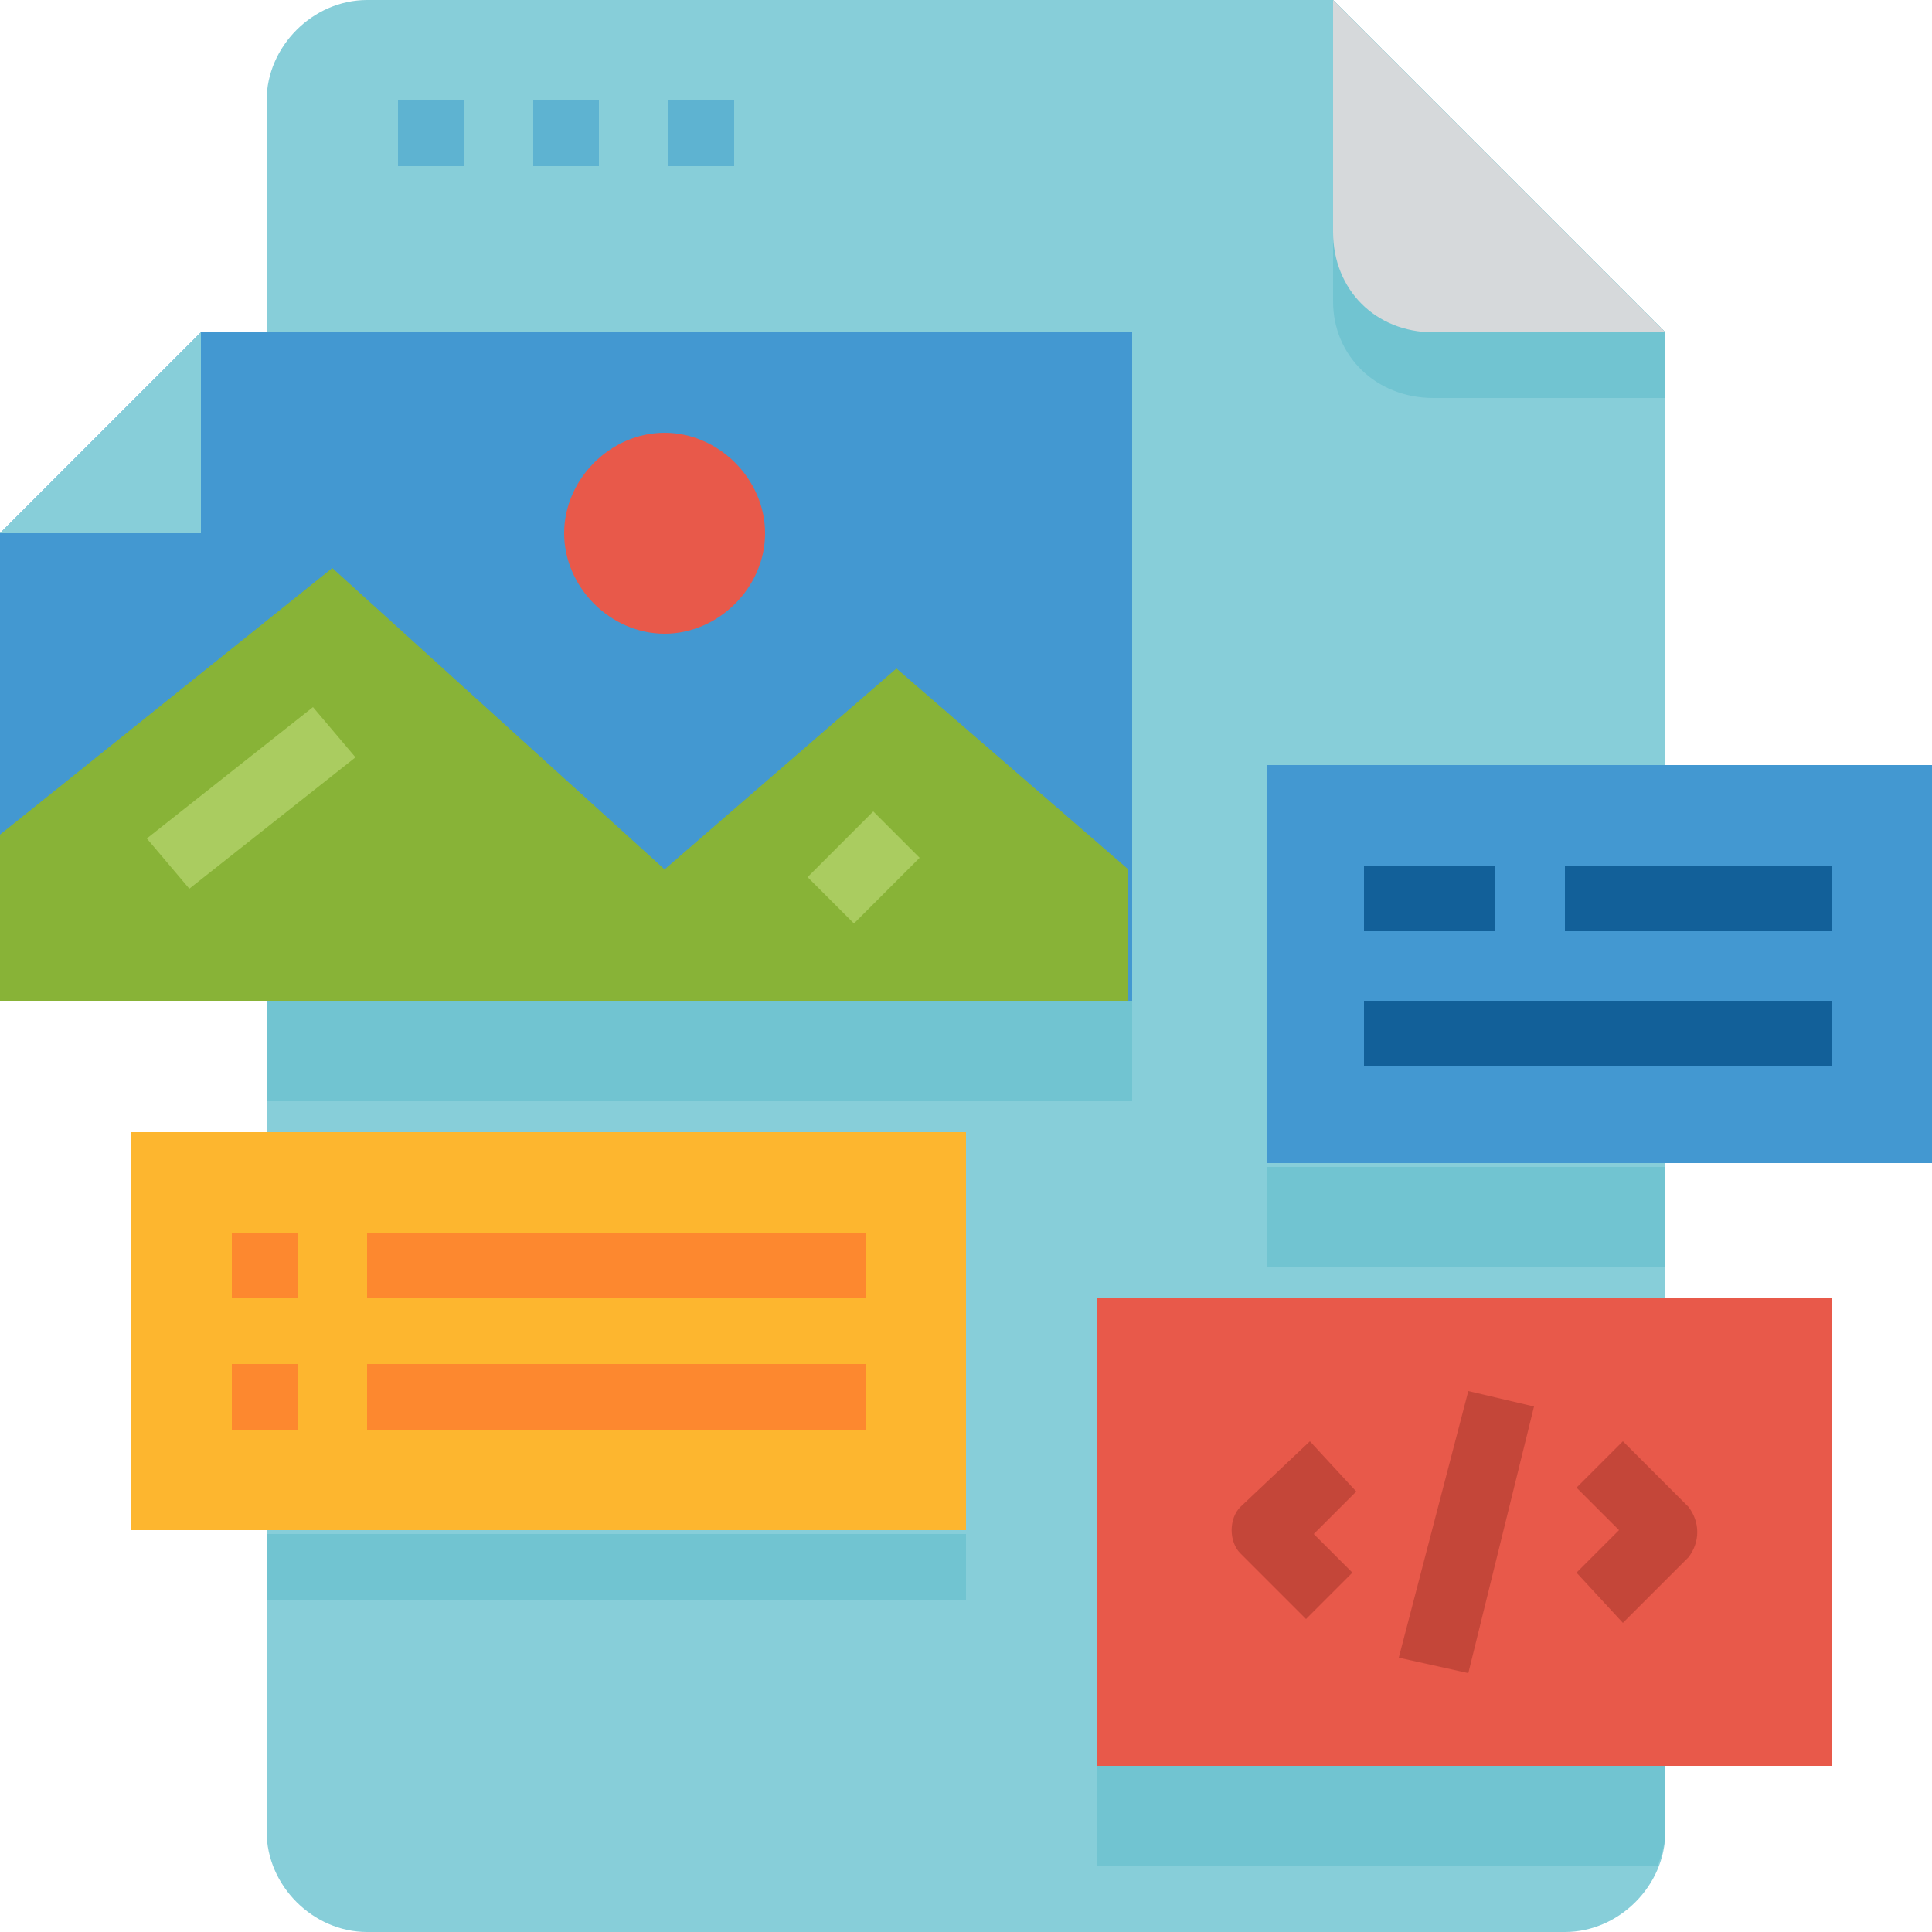
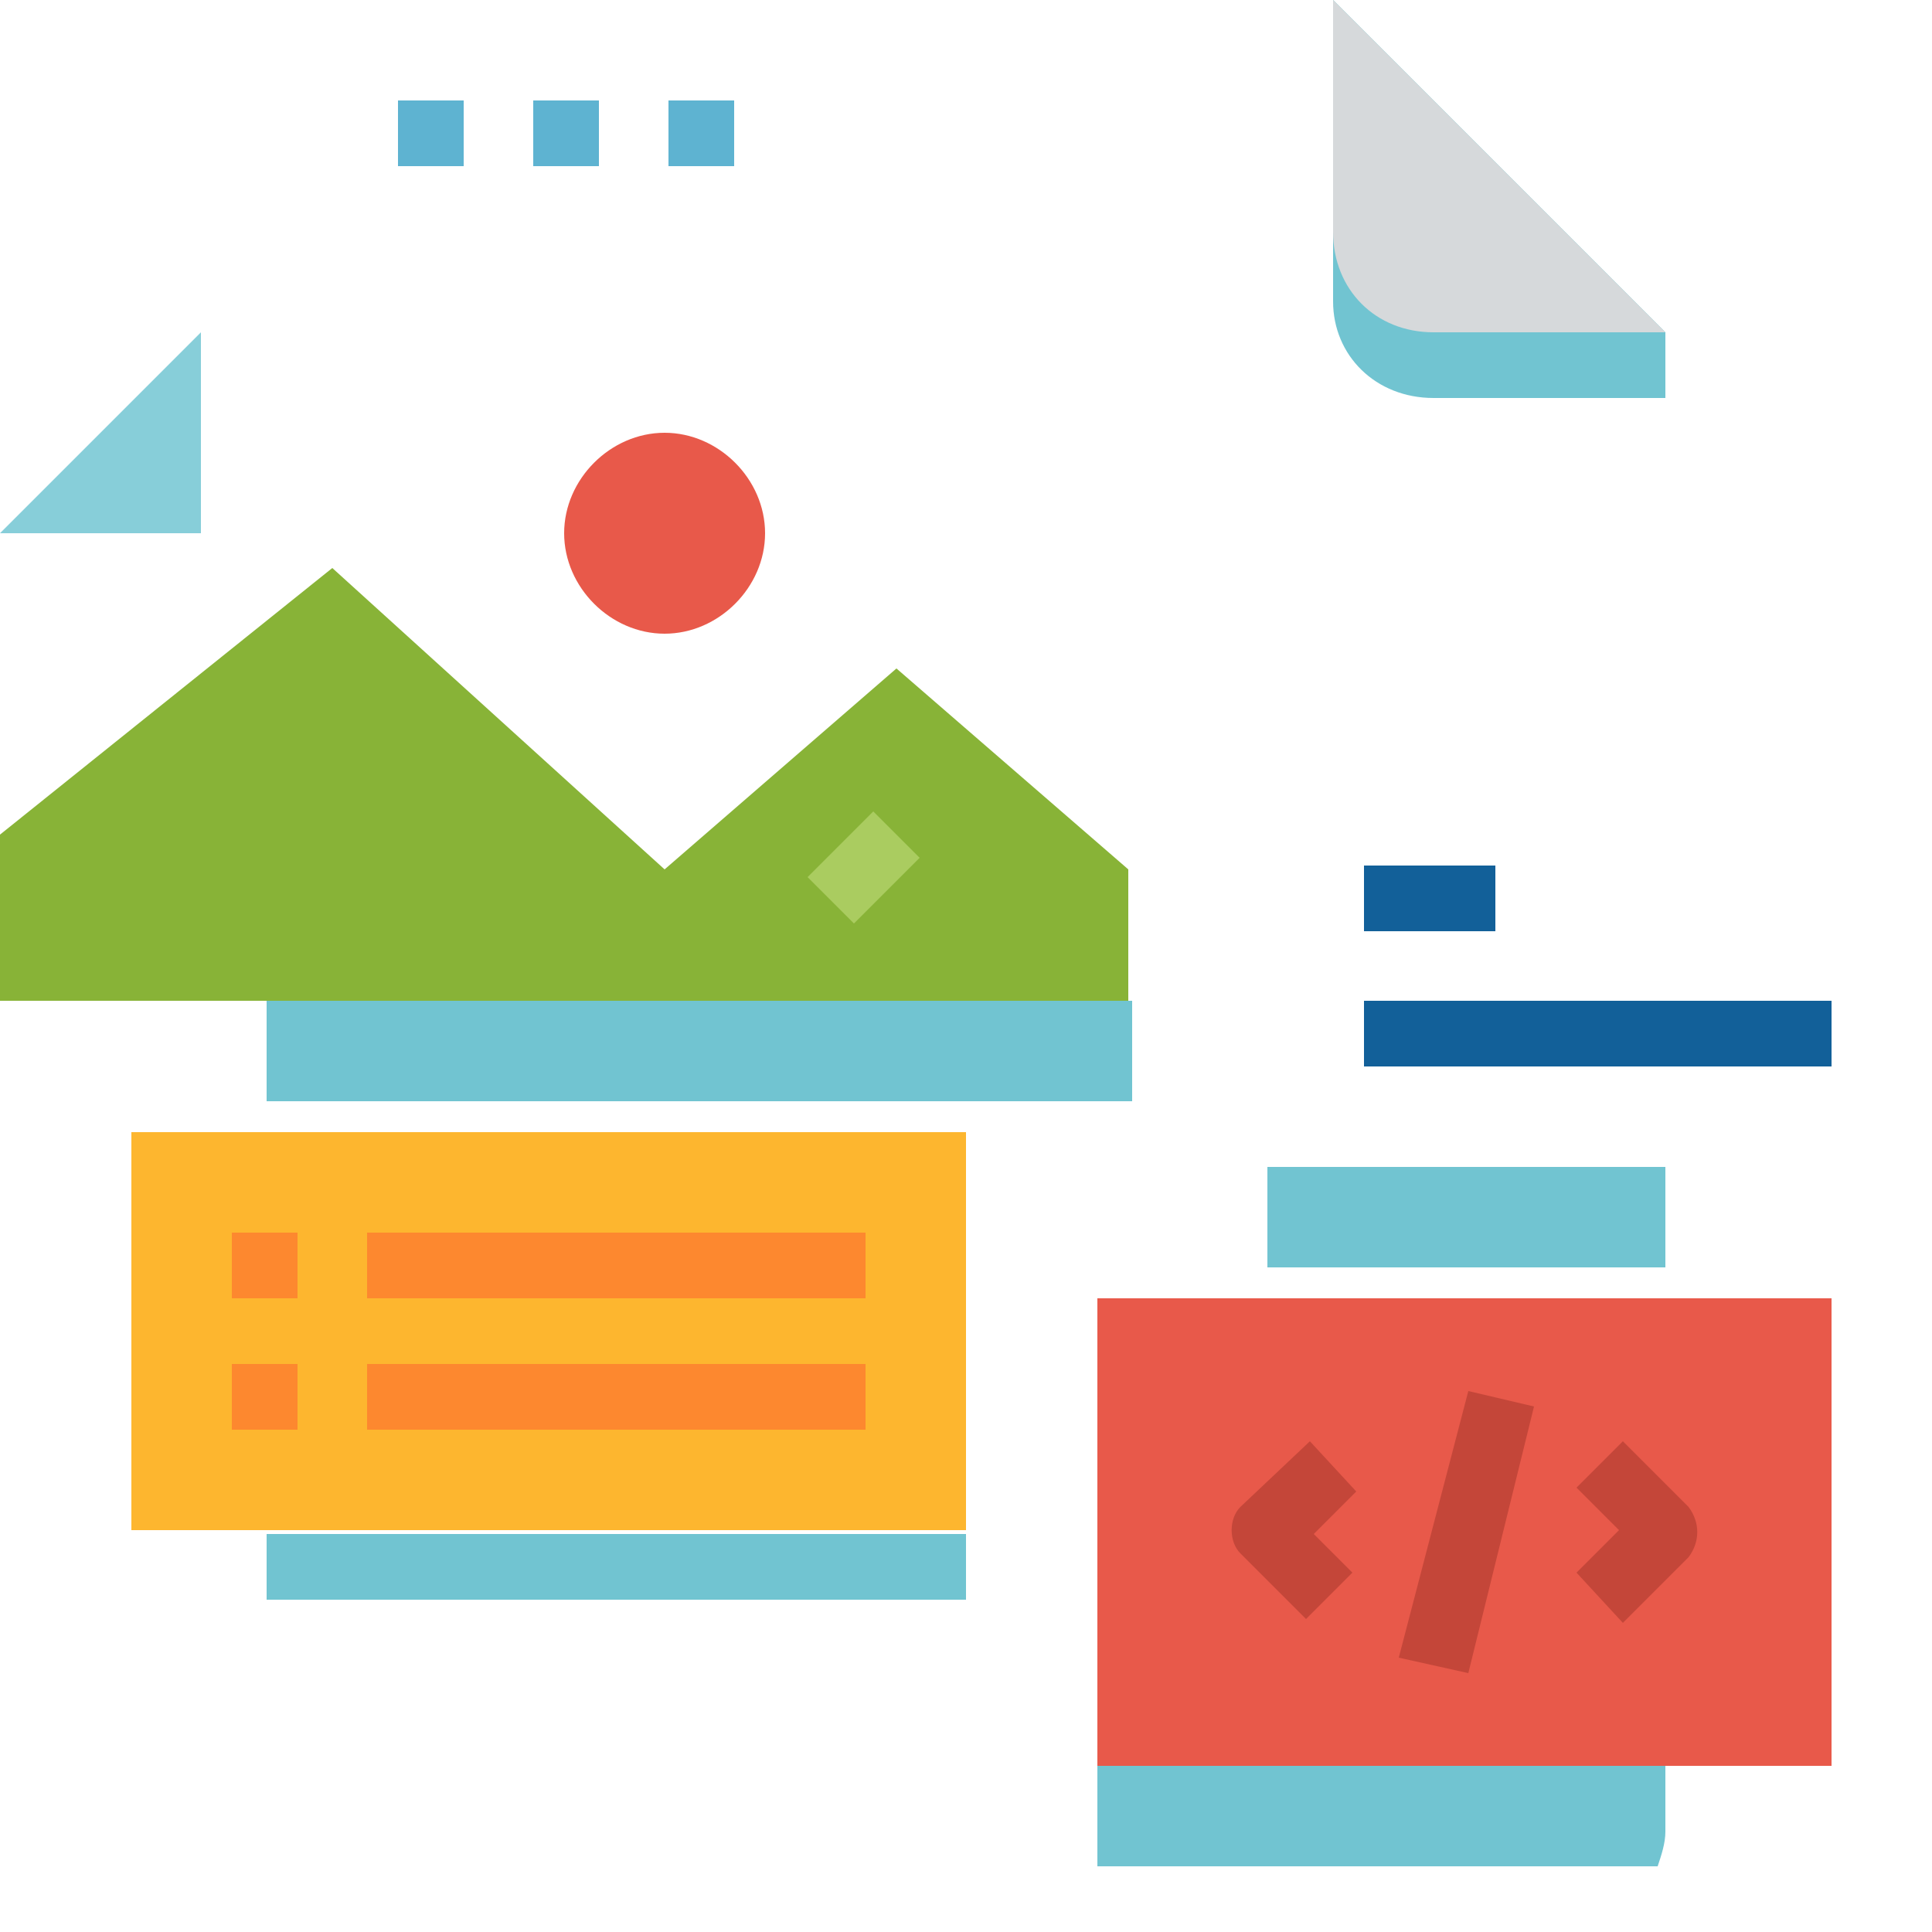
<svg xmlns="http://www.w3.org/2000/svg" version="1.1" id="Layer_1" x="0px" y="0px" width="50px" height="50px" viewBox="0 0 50 50" style="enable-background:new 0 0 50 50;" xml:space="preserve">
  <style type="text/css">
	.st0{fill:#87CED9;}
	.st1{fill:#71C4D1;}
	.st2{fill:#D6D9DB;}
	.st3{fill:#5EB3D1;}
	.st4{fill:#4398D1;}
	.st5{fill:#88B337;}
	.st6{fill:#E8594A;}
	.st7{fill:#AACC60;}
	.st8{fill:#FDB62F;}
	.st9{fill:#FD882F;}
	.st10{fill:#126099;}
	.st11{fill:#C44639;}
</style>
-   <path class="st0" d="M6.9,47.4V2.6C6.9,1.2,8.1,0,9.5,0h25l8.6,8.6v38.8c0,1.4-1.2,2.6-2.6,2.6h-31C8.1,50,6.9,48.8,6.9,47.4z" />
  <path class="st1" d="M37.1,10.3h6V8.6L34.5,0v7.8C34.5,9.2,35.6,10.3,37.1,10.3z" />
  <path class="st2" d="M37.1,8.6h6L34.5,0v6C34.5,7.5,35.6,8.6,37.1,8.6z" />
  <path class="st3" d="M10.3,2.6h1.7v1.7h-1.7V2.6z" />
  <path class="st3" d="M13.8,2.6h1.7v1.7h-1.7V2.6z" />
  <path class="st3" d="M17.2,2.6H19v1.7h-1.7V2.6z" />
-   <path class="st4" d="M29.3,25.9H0V13.8l5.2-5.2h24.1V25.9z" />
  <path class="st5" d="M0,21.6l8.6-6.9l8.6,7.8l6-5.2l6,5.2v3.4H0V21.6z" />
  <path class="st6" d="M19.8,13.8c0,1.4-1.2,2.6-2.6,2.6s-2.6-1.2-2.6-2.6s1.2-2.6,2.6-2.6S19.8,12.4,19.8,13.8z" />
-   <path class="st7" d="M3.8,21.7l4.3-3.4l1.1,1.3l-4.3,3.4L3.8,21.7z" />
  <path class="st7" d="M20.9,22.7l1.7-1.7l1.2,1.2l-1.7,1.7L20.9,22.7z" />
  <path class="st0" d="M5.2,13.8V8.6L0,13.8H5.2z" />
  <path class="st6" d="M28.4,33.6h19v12.1h-19V33.6z" />
  <path class="st8" d="M3.4,29.3H25v10.3H3.4V29.3z" />
  <g>
    <path class="st9" d="M6,31.9h1.7v1.7H6V31.9z" />
    <path class="st9" d="M9.5,31.9h12.9v1.7H9.5V31.9z" />
    <path class="st9" d="M6,35.3h1.7v1.7H6V35.3z" />
    <path class="st9" d="M9.5,35.3h12.9v1.7H9.5V35.3z" />
  </g>
-   <path class="st4" d="M32.8,19.8H50v10.3H32.8V19.8z" />
  <path class="st10" d="M35.3,22.4h3.4v1.7h-3.4V22.4z" />
-   <path class="st10" d="M40.5,22.4h6.9v1.7h-6.9V22.4z" />
  <path class="st10" d="M35.3,25.9h12.1v1.7H35.3V25.9z" />
  <path class="st1" d="M6.9,25.9h22.4v2.6H6.9V25.9z" />
  <path class="st11" d="M33.9,37.3L32.1,39c-0.3,0.3-0.3,0.9,0,1.2l1.7,1.7l1.2-1.2L34,39.7l1.1-1.1L33.9,37.3z" />
  <path class="st11" d="M43.7,39L42,37.3l-1.2,1.2l1.1,1.1l-1.1,1.1L42,42l1.7-1.7C44,39.9,44,39.4,43.7,39z" />
  <path class="st11" d="M36.2,42.9L38,36l1.7,0.4l-1.7,6.9L36.2,42.9z" />
  <path class="st1" d="M32.8,30.2h10.3v2.6H32.8V30.2z" />
  <path class="st1" d="M28.4,45.7v2.6h14.5c0.1-0.3,0.2-0.6,0.2-0.9v-1.7H28.4z" />
  <path class="st1" d="M6.9,39.7H25v1.7H6.9V39.7z" />
</svg>